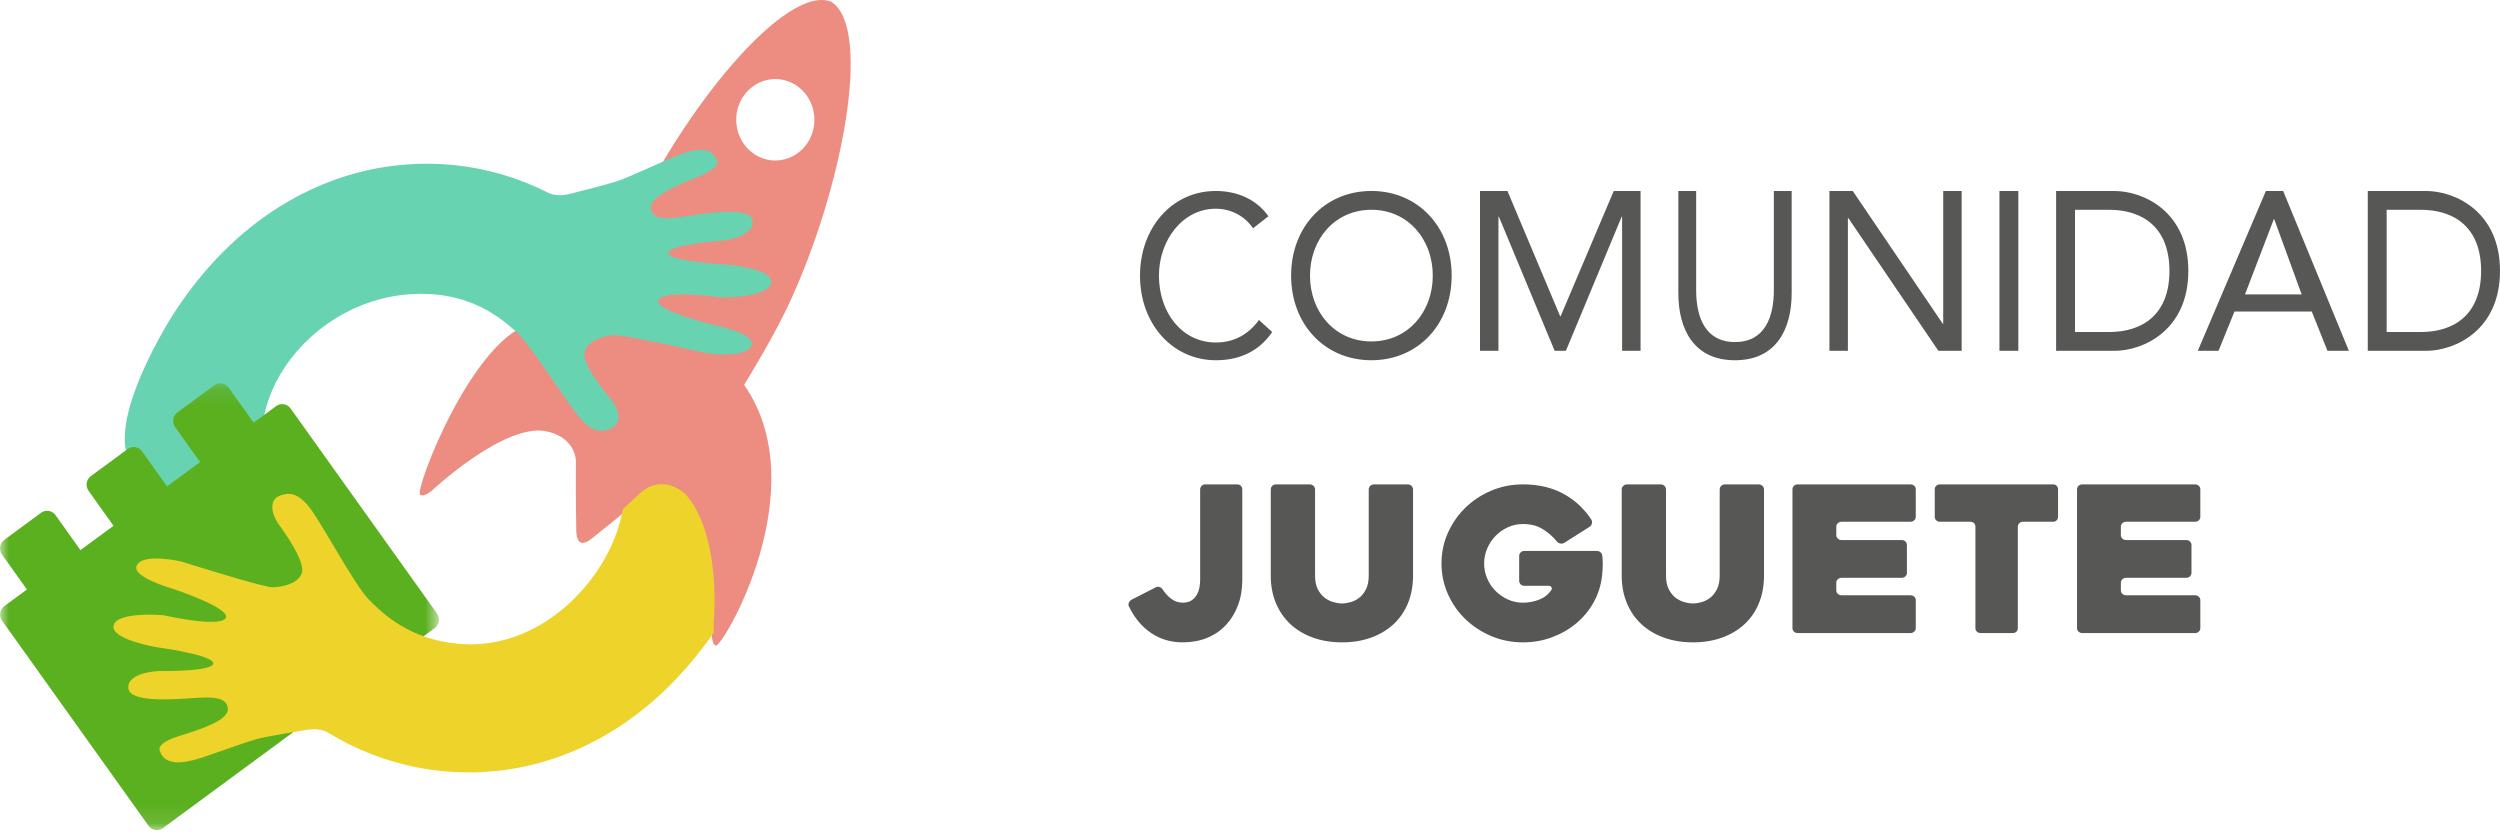
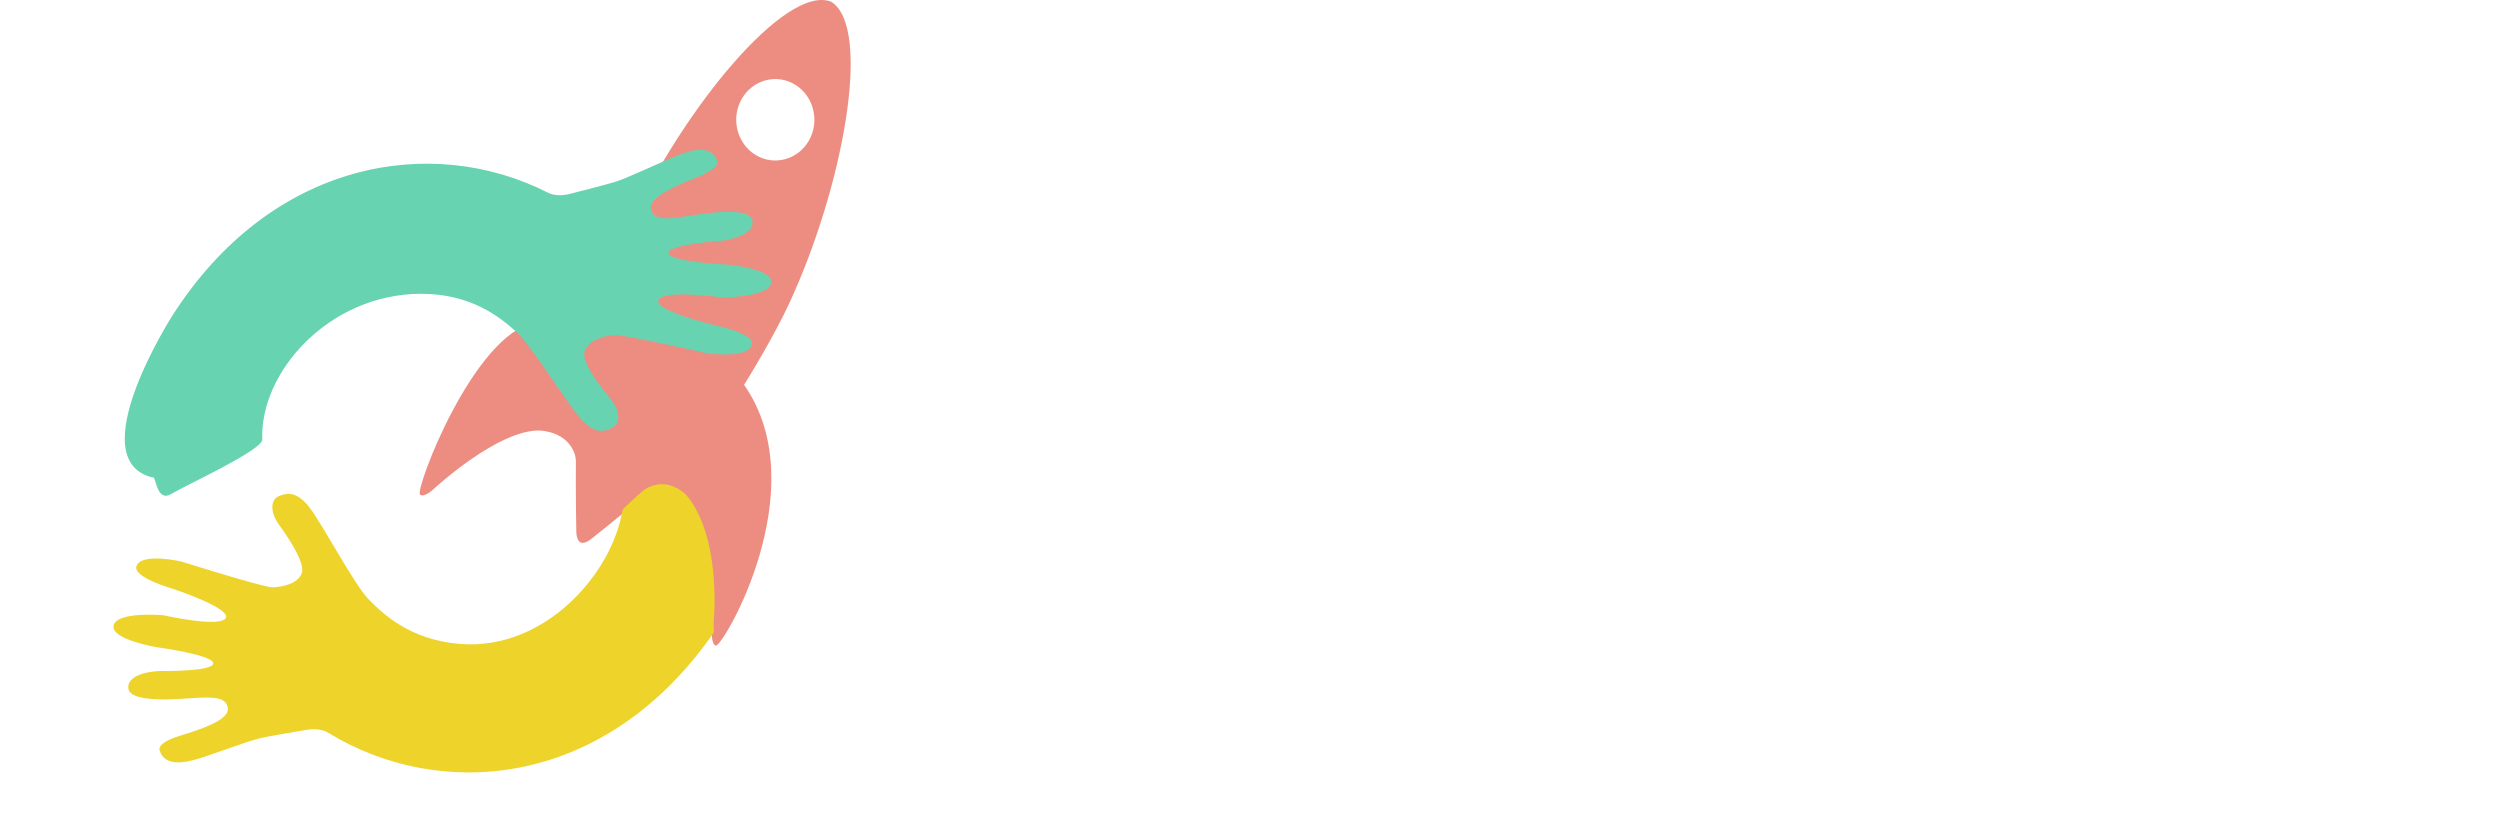
<svg xmlns="http://www.w3.org/2000/svg" xmlns:xlink="http://www.w3.org/1999/xlink" width="144px" height="48px" viewBox="0 0 144 48" version="1.1">
  <title>364C9E60-8E72-431A-A8F3-A9C0540397D1</title>
  <defs>
    <polygon id="path-1" points="0 0.165 25.284 0.165 25.284 25.899 0 25.899" />
  </defs>
  <g id="Page-1" stroke="none" stroke-width="1" fill="none" fill-rule="evenodd">
    <g id="Home-Beat-2020" transform="translate(-481, -4802)">
      <g id="Group-4-Copy" transform="translate(481, 4802)">
        <g id="Group-10" transform="translate(65, 11)" fill="#575756" fill-rule="nonzero">
-           <path d="M5.03,9.75 C6.4,9.75 7.516,9.239 8.28,8.125 L7.516,7.43 C6.909,8.269 6.073,8.728 5.03,8.728 C3.101,8.728 1.755,7.024 1.755,4.875 C1.755,2.844 3.114,1.022 5.03,1.022 C5.854,1.022 6.667,1.402 7.176,2.149 L8.062,1.455 C7.334,0.432 6.194,0 5.03,0 C2.483,0 0.664,2.149 0.664,4.875 C0.664,7.693 2.568,9.75 5.03,9.75 Z M13.992,9.75 C16.679,9.75 18.616,7.679 18.616,4.875 C18.616,2.071 16.679,0 13.992,0 C11.305,0 9.368,2.071 9.368,4.875 C9.368,7.679 11.305,9.75 13.992,9.75 Z M13.992,8.667 C11.896,8.667 10.456,6.977 10.456,4.875 C10.456,2.773 11.896,1.083 13.992,1.083 C16.088,1.083 17.528,2.773 17.528,4.875 C17.528,6.977 16.088,8.667 13.992,8.667 Z M21.311,9.208 L21.311,1.483 L21.336,1.483 L24.549,9.208 L25.195,9.208 L28.408,1.483 L28.433,1.483 L28.433,9.208 L29.496,9.208 L29.496,0 L27.952,0 L24.891,7.218 L24.866,7.218 L21.829,0 L20.248,0 L20.248,9.208 L21.311,9.208 Z M34.936,9.75 C37.32,9.75 38.2,7.95 38.2,5.882 L38.2,0 L37.173,0 L37.173,5.721 C37.173,7.252 36.66,8.702 34.936,8.702 C33.212,8.702 32.699,7.252 32.699,5.721 L32.699,0 L31.672,0 L31.672,5.882 C31.672,7.95 32.552,9.75 34.936,9.75 Z M41.439,9.208 L41.439,1.561 L41.464,1.561 L46.651,9.208 L47.992,9.208 L47.992,0 L46.929,0 L46.929,7.648 L46.904,7.648 L41.717,0 L40.376,0 L40.376,9.208 L41.439,9.208 Z M51.256,9.208 L51.256,0 L50.168,0 L50.168,9.208 L51.256,9.208 Z M56.779,9.208 C58.489,9.208 61.048,7.999 61.048,4.604 C61.048,1.21 58.489,0 56.779,0 L53.432,0 L53.432,9.208 L56.779,9.208 Z M56.476,8.125 L54.52,8.125 L54.52,1.083 L56.476,1.083 C58.456,1.083 59.96,2.129 59.96,4.604 C59.96,7.079 58.456,8.125 56.476,8.125 Z M62.787,9.208 L63.705,6.945 L68.158,6.945 L69.063,9.208 L70.296,9.208 L66.51,0 L65.516,0 L61.592,9.208 L62.787,9.208 Z M67.576,5.958 L64.312,5.958 L65.972,1.625 L65.995,1.625 L67.576,5.958 Z M74.731,9.208 C76.441,9.208 79,7.999 79,4.604 C79,1.21 76.441,0 74.731,0 L71.384,0 L71.384,9.208 L74.731,9.208 Z M74.428,8.125 L72.472,8.125 L72.472,1.083 L74.428,1.083 C76.408,1.083 77.912,2.129 77.912,4.604 C77.912,7.079 76.408,8.125 74.428,8.125 Z" id="COMUNIDAD" />
-           <path d="M3.124,26 C3.639,26 4.106,25.914 4.527,25.743 C4.948,25.572 5.308,25.327 5.606,25.009 C5.905,24.691 6.138,24.312 6.305,23.872 C6.473,23.431 6.556,22.942 6.556,22.404 L6.556,22.404 L6.556,17.194 C6.556,17.112 6.53,17.043 6.477,16.986 C6.424,16.929 6.352,16.9 6.262,16.9 L6.262,16.9 L4.423,16.9 C4.341,16.9 4.272,16.929 4.215,16.986 C4.158,17.043 4.129,17.112 4.129,17.194 L4.129,17.194 L4.129,22.404 C4.129,22.518 4.117,22.651 4.092,22.802 C4.068,22.952 4.021,23.095 3.951,23.23 C3.882,23.364 3.782,23.478 3.651,23.572 C3.52,23.666 3.344,23.713 3.124,23.713 C2.87,23.713 2.645,23.635 2.449,23.48 C2.253,23.325 2.094,23.15 1.971,22.954 C1.93,22.889 1.871,22.842 1.793,22.814 C1.716,22.785 1.64,22.791 1.567,22.832 L1.567,22.832 L0.181,23.542 C0.108,23.582 0.054,23.641 0.022,23.719 C-0.011,23.796 -0.007,23.872 0.034,23.945 C0.345,24.589 0.766,25.093 1.297,25.456 C1.828,25.819 2.437,26 3.124,26 Z M12.3,26 C12.915,26 13.475,25.908 13.98,25.724 C14.484,25.541 14.916,25.281 15.275,24.947 C15.634,24.612 15.91,24.208 16.102,23.734 C16.295,23.261 16.391,22.734 16.391,22.154 L16.391,22.154 L16.391,17.194 C16.391,17.112 16.361,17.043 16.301,16.986 C16.241,16.929 16.169,16.9 16.083,16.9 L16.083,16.9 L14.147,16.9 C14.061,16.9 13.988,16.929 13.929,16.986 C13.869,17.043 13.839,17.112 13.839,17.194 L13.839,17.194 L13.839,22.154 C13.839,22.473 13.785,22.736 13.678,22.944 C13.572,23.152 13.441,23.316 13.287,23.434 C13.133,23.553 12.967,23.636 12.787,23.685 C12.607,23.734 12.445,23.759 12.3,23.759 C12.154,23.759 11.992,23.734 11.812,23.685 C11.633,23.636 11.464,23.553 11.306,23.434 C11.148,23.316 11.015,23.152 10.908,22.944 C10.801,22.736 10.748,22.473 10.748,22.154 L10.748,22.154 L10.748,17.194 C10.748,17.112 10.718,17.043 10.658,16.986 C10.598,16.929 10.525,16.9 10.44,16.9 L10.44,16.9 L8.503,16.9 C8.418,16.9 8.345,16.929 8.285,16.986 C8.225,17.043 8.196,17.112 8.196,17.194 L8.196,17.194 L8.196,22.154 C8.196,22.734 8.294,23.261 8.49,23.734 C8.687,24.208 8.965,24.612 9.324,24.947 C9.683,25.281 10.115,25.541 10.62,25.724 C11.124,25.908 11.684,26 12.3,26 Z M22.723,26 C23.315,26 23.874,25.902 24.401,25.705 C24.927,25.509 25.395,25.239 25.805,24.894 C26.214,24.549 26.548,24.141 26.808,23.668 C27.067,23.195 27.225,22.682 27.282,22.129 C27.306,21.921 27.318,21.718 27.318,21.522 C27.318,21.326 27.31,21.159 27.294,21.023 C27.286,20.935 27.251,20.865 27.191,20.813 C27.13,20.761 27.059,20.735 26.978,20.735 L26.978,20.735 L22.796,20.735 C22.715,20.735 22.646,20.763 22.589,20.819 C22.532,20.875 22.504,20.943 22.504,21.023 L22.504,21.023 L22.504,22.454 C22.504,22.534 22.532,22.602 22.589,22.658 C22.646,22.714 22.715,22.742 22.796,22.742 L22.796,22.742 L24.194,22.742 C24.275,22.742 24.332,22.768 24.364,22.82 C24.397,22.873 24.392,22.931 24.352,22.995 C24.174,23.251 23.935,23.435 23.635,23.548 C23.335,23.66 23.031,23.716 22.723,23.716 C22.415,23.716 22.125,23.654 21.854,23.53 C21.582,23.405 21.345,23.241 21.142,23.037 C20.94,22.832 20.78,22.594 20.662,22.322 C20.545,22.049 20.486,21.761 20.486,21.456 C20.486,21.159 20.545,20.873 20.662,20.596 C20.78,20.32 20.94,20.078 21.142,19.869 C21.345,19.661 21.582,19.495 21.854,19.37 C22.125,19.246 22.415,19.184 22.723,19.184 C23.152,19.184 23.523,19.276 23.835,19.461 C24.147,19.645 24.429,19.889 24.68,20.194 C24.737,20.258 24.806,20.296 24.887,20.308 C24.968,20.32 25.041,20.306 25.106,20.266 L25.106,20.266 L26.565,19.34 C26.629,19.3 26.672,19.238 26.692,19.154 C26.713,19.07 26.702,18.996 26.662,18.932 C26.249,18.298 25.712,17.802 25.051,17.441 C24.39,17.08 23.614,16.9 22.723,16.9 C22.074,16.9 21.467,17.02 20.899,17.261 C20.332,17.501 19.835,17.828 19.41,18.24 C18.984,18.653 18.648,19.136 18.401,19.689 C18.154,20.242 18.03,20.831 18.03,21.456 C18.03,22.081 18.154,22.67 18.401,23.223 C18.648,23.776 18.984,24.257 19.41,24.666 C19.835,25.074 20.332,25.399 20.899,25.639 C21.467,25.88 22.074,26 22.723,26 Z M32.515,26 C33.131,26 33.691,25.908 34.195,25.724 C34.7,25.541 35.132,25.281 35.491,24.947 C35.85,24.612 36.126,24.208 36.318,23.734 C36.51,23.261 36.607,22.734 36.607,22.154 L36.607,22.154 L36.607,17.194 C36.607,17.112 36.577,17.043 36.517,16.986 C36.457,16.929 36.384,16.9 36.299,16.9 L36.299,16.9 L34.362,16.9 C34.277,16.9 34.204,16.929 34.144,16.986 C34.084,17.043 34.054,17.112 34.054,17.194 L34.054,17.194 L34.054,22.154 C34.054,22.473 34.001,22.736 33.894,22.944 C33.787,23.152 33.657,23.316 33.503,23.434 C33.349,23.553 33.182,23.636 33.003,23.685 C32.823,23.734 32.661,23.759 32.515,23.759 C32.37,23.759 32.207,23.734 32.028,23.685 C31.848,23.636 31.679,23.553 31.521,23.434 C31.363,23.316 31.231,23.152 31.124,22.944 C31.017,22.736 30.963,22.473 30.963,22.154 L30.963,22.154 L30.963,17.194 C30.963,17.112 30.933,17.043 30.874,16.986 C30.814,16.929 30.741,16.9 30.656,16.9 L30.656,16.9 L28.719,16.9 C28.633,16.9 28.561,16.929 28.501,16.986 C28.441,17.043 28.411,17.112 28.411,17.194 L28.411,17.194 L28.411,22.154 C28.411,22.734 28.509,23.261 28.706,23.734 C28.903,24.208 29.181,24.612 29.54,24.947 C29.899,25.281 30.331,25.541 30.835,25.724 C31.34,25.908 31.9,26 32.515,26 Z M45.042,25.465 C45.127,25.465 45.2,25.437 45.259,25.383 C45.319,25.328 45.348,25.262 45.348,25.184 L45.348,25.184 L45.348,23.569 C45.348,23.491 45.319,23.425 45.259,23.37 C45.2,23.316 45.127,23.288 45.042,23.288 L45.042,23.288 L41.077,23.288 C40.992,23.288 40.919,23.261 40.86,23.207 C40.8,23.152 40.771,23.086 40.771,23.008 L40.771,23.008 L40.771,22.563 C40.771,22.485 40.8,22.419 40.86,22.364 C40.919,22.309 40.992,22.282 41.077,22.282 L41.077,22.282 L44.532,22.282 C44.617,22.282 44.69,22.255 44.749,22.2 C44.809,22.146 44.838,22.079 44.838,22.001 L44.838,22.001 L44.838,20.387 C44.838,20.309 44.809,20.242 44.749,20.188 C44.69,20.133 44.617,20.106 44.532,20.106 L44.532,20.106 L41.077,20.106 C40.992,20.106 40.919,20.079 40.86,20.024 C40.8,19.969 40.771,19.903 40.771,19.825 L40.771,19.825 L40.771,19.334 C40.771,19.256 40.8,19.189 40.86,19.135 C40.919,19.08 40.992,19.053 41.077,19.053 L41.077,19.053 L45.042,19.053 C45.127,19.053 45.2,19.026 45.259,18.971 C45.319,18.916 45.348,18.85 45.348,18.772 L45.348,18.772 L45.348,17.181 C45.348,17.103 45.319,17.037 45.259,16.982 C45.2,16.927 45.127,16.9 45.042,16.9 L45.042,16.9 L38.552,16.9 C38.467,16.9 38.394,16.927 38.335,16.982 C38.275,17.037 38.246,17.103 38.246,17.181 L38.246,17.181 L38.246,25.184 C38.246,25.262 38.275,25.328 38.335,25.383 C38.394,25.437 38.467,25.465 38.552,25.465 L38.552,25.465 L45.042,25.465 Z M50.93,25.465 C51.02,25.465 51.092,25.437 51.146,25.383 C51.199,25.328 51.226,25.262 51.226,25.184 L51.226,25.184 L51.226,19.334 C51.226,19.256 51.254,19.189 51.312,19.135 C51.37,19.08 51.439,19.053 51.522,19.053 L51.522,19.053 L53.248,19.053 C53.338,19.053 53.41,19.026 53.464,18.971 C53.517,18.916 53.544,18.85 53.544,18.772 L53.544,18.772 L53.544,17.181 C53.544,17.103 53.517,17.037 53.464,16.982 C53.41,16.927 53.338,16.9 53.248,16.9 L53.248,16.9 L46.737,16.9 C46.655,16.9 46.585,16.927 46.528,16.982 C46.47,17.037 46.441,17.103 46.441,17.181 L46.441,17.181 L46.441,18.772 C46.441,18.85 46.47,18.916 46.528,18.971 C46.585,19.026 46.655,19.053 46.737,19.053 L46.737,19.053 L48.488,19.053 C48.579,19.053 48.651,19.08 48.704,19.135 C48.757,19.189 48.784,19.256 48.784,19.334 L48.784,19.334 L48.784,25.184 C48.784,25.262 48.813,25.328 48.87,25.383 C48.928,25.437 48.998,25.465 49.08,25.465 L49.08,25.465 L50.93,25.465 Z M61.433,25.465 C61.518,25.465 61.591,25.437 61.65,25.383 C61.71,25.328 61.739,25.262 61.739,25.184 L61.739,25.184 L61.739,23.569 C61.739,23.491 61.71,23.425 61.65,23.37 C61.591,23.316 61.518,23.288 61.433,23.288 L61.433,23.288 L57.468,23.288 C57.383,23.288 57.31,23.261 57.251,23.207 C57.191,23.152 57.162,23.086 57.162,23.008 L57.162,23.008 L57.162,22.563 C57.162,22.485 57.191,22.419 57.251,22.364 C57.31,22.309 57.383,22.282 57.468,22.282 L57.468,22.282 L60.923,22.282 C61.008,22.282 61.081,22.255 61.14,22.2 C61.2,22.146 61.229,22.079 61.229,22.001 L61.229,22.001 L61.229,20.387 C61.229,20.309 61.2,20.242 61.14,20.188 C61.081,20.133 61.008,20.106 60.923,20.106 L60.923,20.106 L57.468,20.106 C57.383,20.106 57.31,20.079 57.251,20.024 C57.191,19.969 57.162,19.903 57.162,19.825 L57.162,19.825 L57.162,19.334 C57.162,19.256 57.191,19.189 57.251,19.135 C57.31,19.08 57.383,19.053 57.468,19.053 L57.468,19.053 L61.433,19.053 C61.518,19.053 61.591,19.026 61.65,18.971 C61.71,18.916 61.739,18.85 61.739,18.772 L61.739,18.772 L61.739,17.181 C61.739,17.103 61.71,17.037 61.65,16.982 C61.591,16.927 61.518,16.9 61.433,16.9 L61.433,16.9 L54.943,16.9 C54.858,16.9 54.785,16.927 54.726,16.982 C54.666,17.037 54.637,17.103 54.637,17.181 L54.637,17.181 L54.637,25.184 C54.637,25.262 54.666,25.328 54.726,25.383 C54.785,25.437 54.858,25.465 54.943,25.465 L54.943,25.465 L61.433,25.465 Z" id="JUGUETE" />
-         </g>
+           </g>
        <g id="Group-2">
          <path d="M43.701,9.023 C42.577,8.473 42.091,7.073 42.619,5.902 C43.146,4.731 44.49,4.225 45.614,4.775 C46.738,5.324 47.224,6.724 46.696,7.896 C46.169,9.067 44.825,9.572 43.701,9.023 M42.86,22.167 C43.26,21.542 44.645,19.219 45.424,17.549 C48.555,10.843 50.261,1.615 47.887,0.107 C47.888,0.106 47.889,0.104 47.889,0.102 C47.885,0.101 47.88,0.1 47.875,0.099 C47.871,0.096 47.868,0.092 47.864,0.09 C47.863,0.091 47.862,0.093 47.862,0.094 C45.253,-0.906 39.374,6.222 36.277,12.945 C35.506,14.619 34.884,16.275 34.398,17.908 L30.83,18.57 C27.262,19.232 23.85,28.292 24.198,28.493 C24.205,28.497 24.213,28.499 24.219,28.504 C24.392,28.648 24.88,28.283 24.991,28.156 C24.996,28.155 28.701,24.711 31.126,24.798 C32.715,24.942 33.175,26.005 33.171,26.585 C33.155,28.483 33.192,30.416 33.194,30.543 C33.19,30.911 33.291,31.162 33.435,31.241 C33.579,31.322 33.833,31.234 34.107,31.002 C34.204,30.925 35.68,29.754 37.098,28.562 C37.531,28.197 38.617,27.912 39.712,29.119 C41.285,31.045 40.998,36.209 41,36.214 C40.974,36.383 40.992,37.123 41.208,37.175 C41.216,37.177 41.223,37.183 41.23,37.186 C41.597,37.344 47.039,28.143 42.86,22.167" id="Fill-2" fill="#ED8D81" />
          <path d="M41.153,18.728 C41.153,18.728 37.634,17.886 37.933,17.275 C38.232,16.664 41.577,17.134 41.577,17.134 C41.577,17.134 44.251,17.138 44.419,16.303 C44.587,15.469 41.868,15.239 41.868,15.239 C41.868,15.239 38.52,15.076 38.499,14.576 C38.478,14.076 41.614,13.864 41.614,13.864 C41.614,13.864 43.442,13.654 43.347,12.738 C43.246,11.755 40.067,12.396 39.278,12.496 C38.49,12.596 37.578,12.713 37.488,12.002 C37.402,11.33 39.016,10.665 40.212,10.183 C41.544,9.646 41.307,9.254 41.307,9.254 C40.97,8.301 39.786,8.659 39.072,8.932 C38.358,9.205 36.216,10.227 35.489,10.457 C35.001,10.611 33.678,10.952 32.86,11.159 C32.425,11.27 31.954,11.297 31.557,11.095 C24.841,7.681 15.606,9.259 9.914,18.205 C9.914,18.205 4.613,26.489 8.791,27.503 C8.981,27.323 8.996,28.971 9.855,28.454 C10.663,27.969 15.17,25.907 15.108,25.307 C14.96,21.459 18.922,16.952 24.215,16.923 C27.162,16.907 28.826,18.306 29.702,19.078 C30.578,19.85 32.678,23.266 33.45,24.122 C34.223,24.979 34.761,24.906 35.277,24.634 C35.793,24.362 35.691,23.602 35.173,22.983 C34.85,22.595 33.487,20.946 33.669,20.276 C33.85,19.606 34.813,19.343 35.345,19.296 C35.877,19.25 40.707,20.346 40.707,20.346 C40.707,20.346 43.06,20.692 43.301,19.859 C43.494,19.19 41.153,18.728 41.153,18.728" id="Fill-4" fill="#68D3B0" />
          <g id="Group-8" transform="translate(0, 21.914)">
            <mask id="mask-2" fill="white">
              <use xlink:href="#path-1" />
            </mask>
            <g id="Clip-7" />
-             <path d="M25.172,13.422 L16.735,1.611 C16.544,1.343 16.171,1.282 15.907,1.477 L14.609,2.432 L13.171,0.414 C12.979,0.145 12.607,0.085 12.342,0.279 L10.22,1.841 C9.955,2.036 9.896,2.415 10.087,2.683 L11.524,4.702 L9.62,6.102 L8.183,4.084 C7.992,3.815 7.619,3.755 7.355,3.949 L5.232,5.511 C4.968,5.706 4.908,6.084 5.099,6.353 L6.537,8.371 L4.633,9.772 L3.196,7.754 C3.004,7.485 2.632,7.425 2.367,7.619 L0.245,9.182 C-0.02,9.376 -0.079,9.755 0.112,10.023 L1.55,12.041 L0.251,12.997 C-0.013,13.191 -0.073,13.571 0.119,13.839 L8.555,25.65 C8.746,25.919 9.119,25.979 9.383,25.785 L25.039,14.264 C25.303,14.07 25.363,13.691 25.172,13.422" id="Fill-6" fill="#5BB020" mask="url(#mask-2)" />
          </g>
          <path d="M41.135,35.435 C41.132,35.43 41.501,30.798 39.508,28.486 C38.433,27.516 37.432,27.941 36.998,28.3 C36.621,28.613 35.867,29.343 35.866,29.344 C35.261,33.086 31.346,37.475 26.51,37.092 C23.602,36.862 22.045,35.346 21.227,34.513 C20.409,33.68 18.542,30.142 17.831,29.234 C17.12,28.327 16.586,28.353 16.06,28.578 C15.535,28.803 15.591,29.56 16.064,30.212 C16.36,30.621 17.606,32.358 17.387,33.002 C17.167,33.646 16.202,33.825 15.674,33.826 C15.146,33.827 10.448,32.345 10.448,32.345 C10.448,32.345 8.149,31.808 7.861,32.608 C7.631,33.25 9.912,33.901 9.912,33.901 C9.912,33.901 13.332,35.023 13.001,35.6 C12.67,36.177 9.399,35.435 9.399,35.435 C9.399,35.435 6.761,35.207 6.546,36.015 C6.33,36.822 8.999,37.275 8.999,37.275 C8.999,37.275 12.291,37.716 12.281,38.21 C12.272,38.704 9.167,38.651 9.167,38.651 C9.167,38.651 7.351,38.704 7.39,39.614 C7.431,40.59 10.605,40.224 11.389,40.192 C12.172,40.159 13.078,40.12 13.125,40.827 C13.169,41.496 11.538,42.016 10.33,42.391 C8.984,42.808 9.194,43.214 9.194,43.214 C9.47,44.18 10.659,43.927 11.379,43.717 C12.1,43.508 14.274,42.68 15.004,42.515 C15.494,42.404 16.82,42.179 17.639,42.043 C18.075,41.971 18.541,41.983 18.921,42.215 C25.34,46.137 34.543,45.355 40.692,37.024 C40.692,37.024 41.036,36.57 41.135,36.394 C41.085,36.439 41.108,35.602 41.135,35.435 Z" id="Fill-9" fill="#EED32B" />
        </g>
      </g>
    </g>
  </g>
</svg>